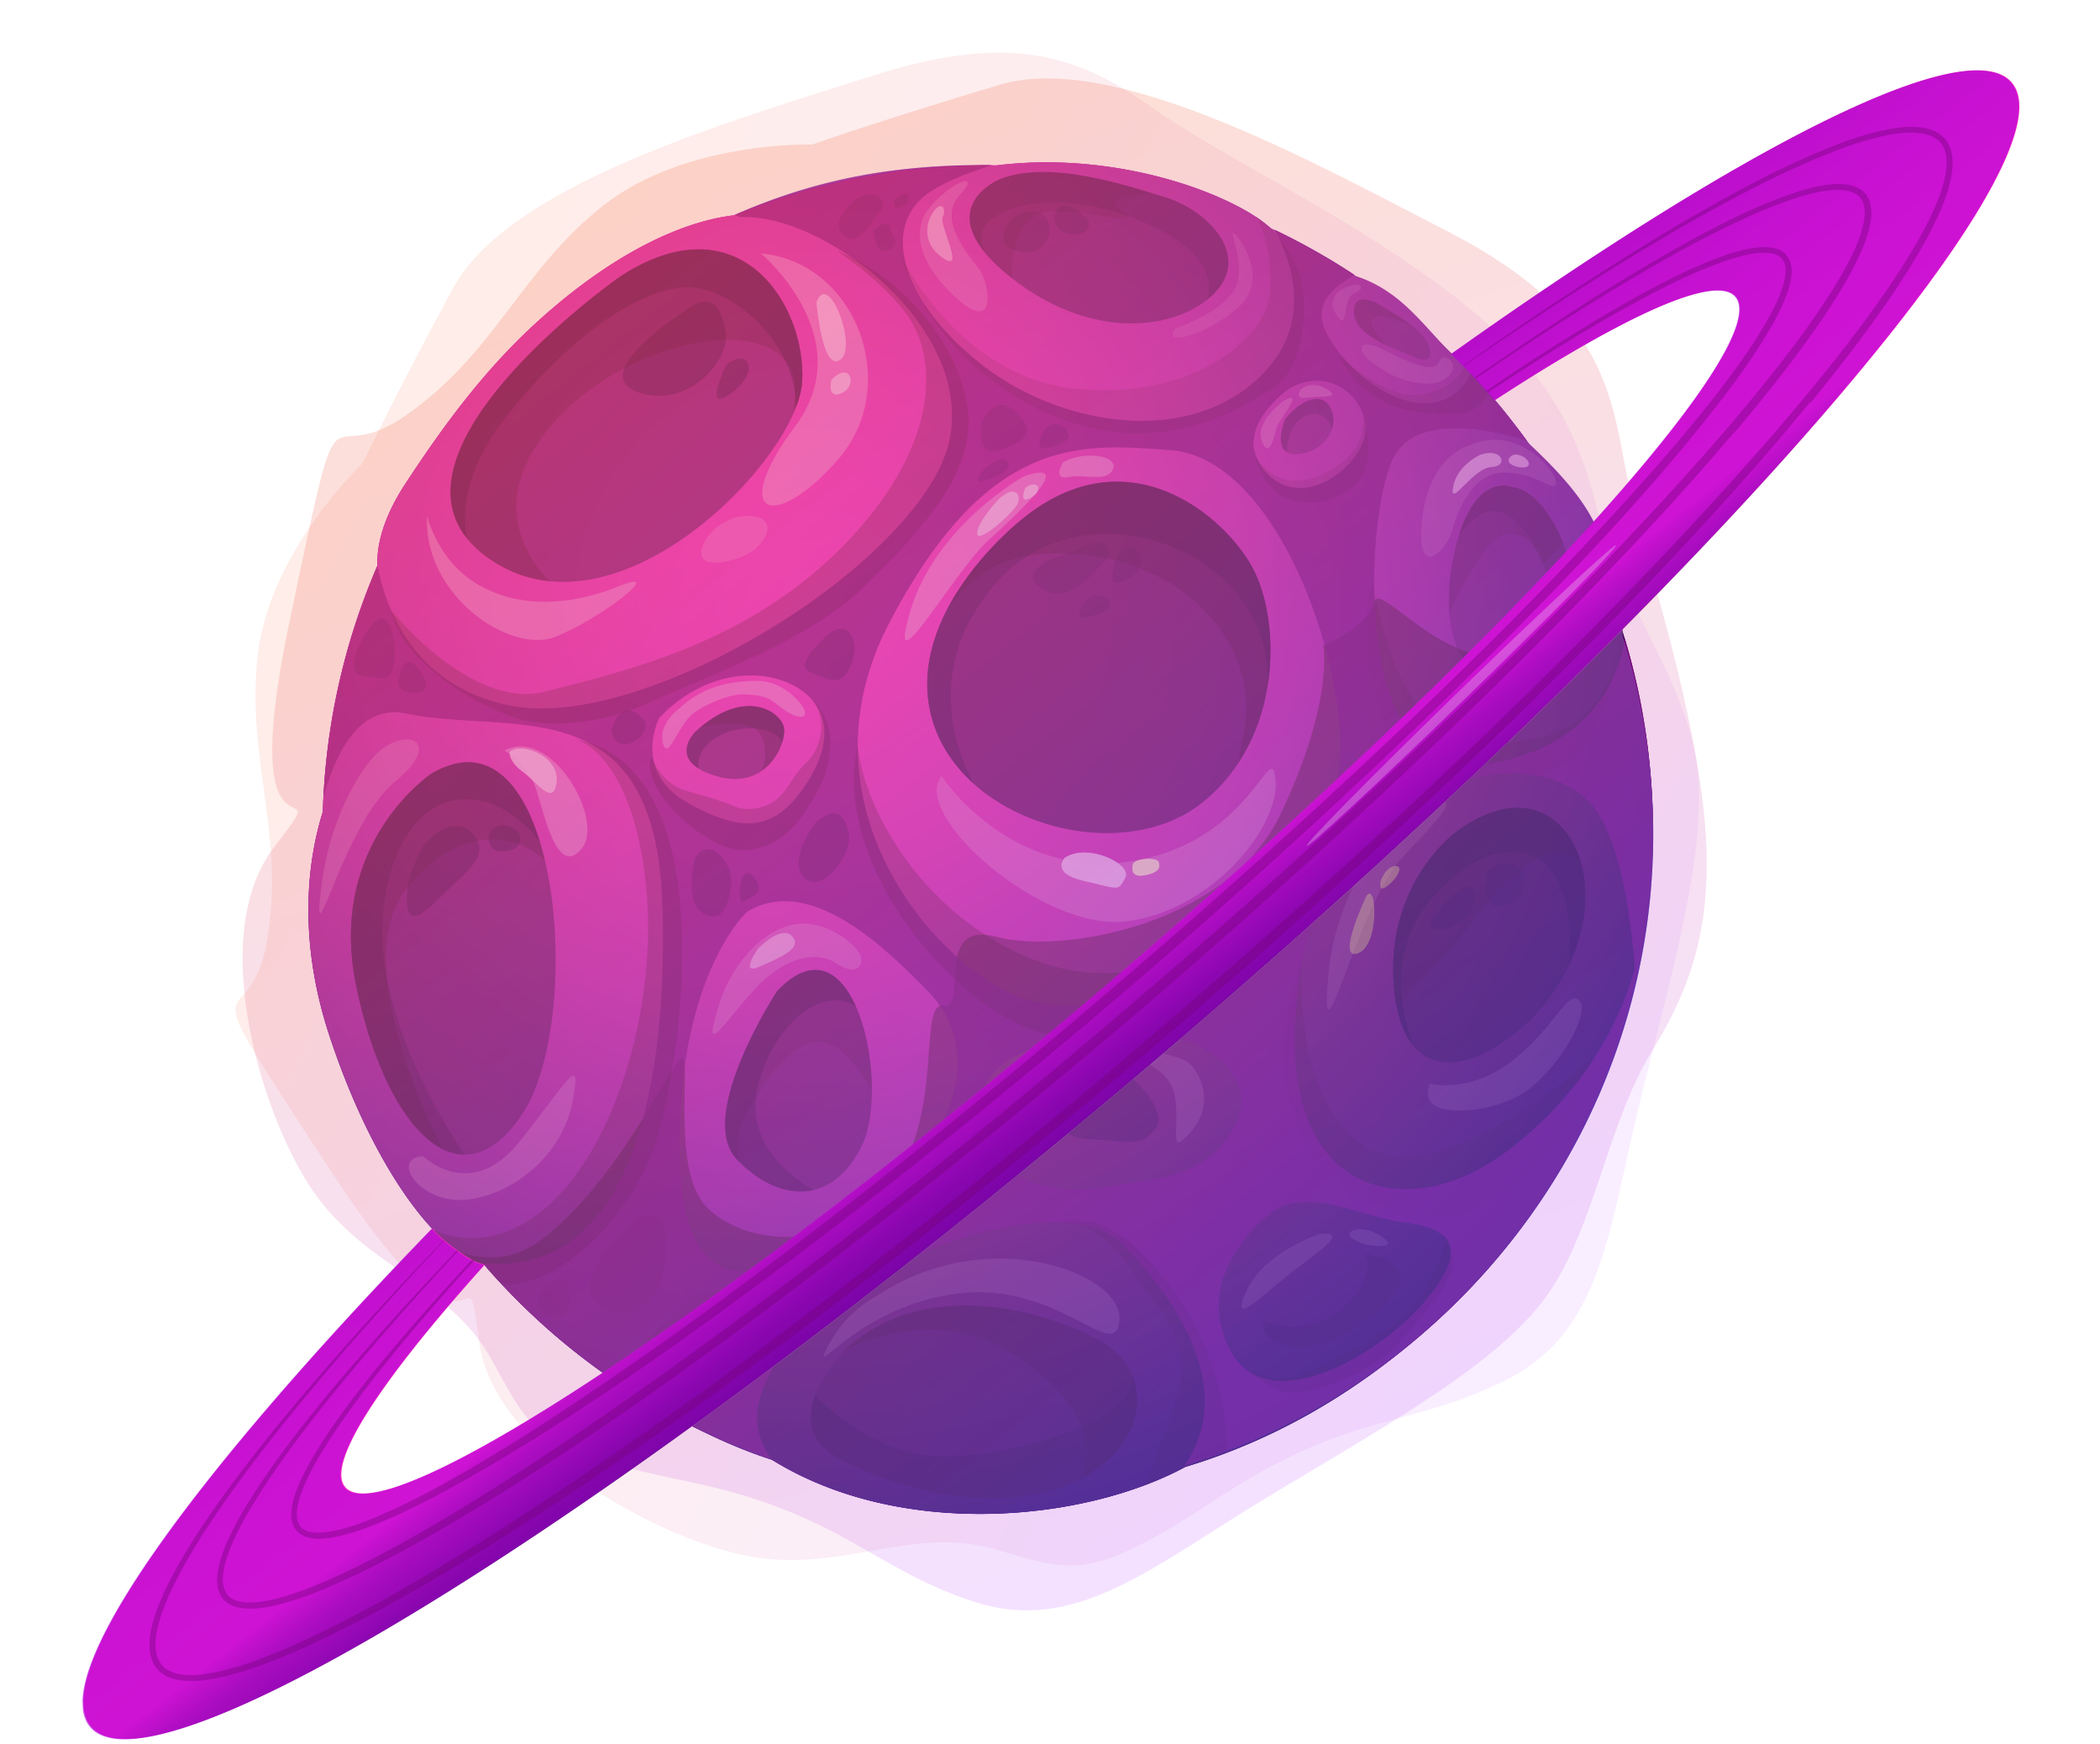
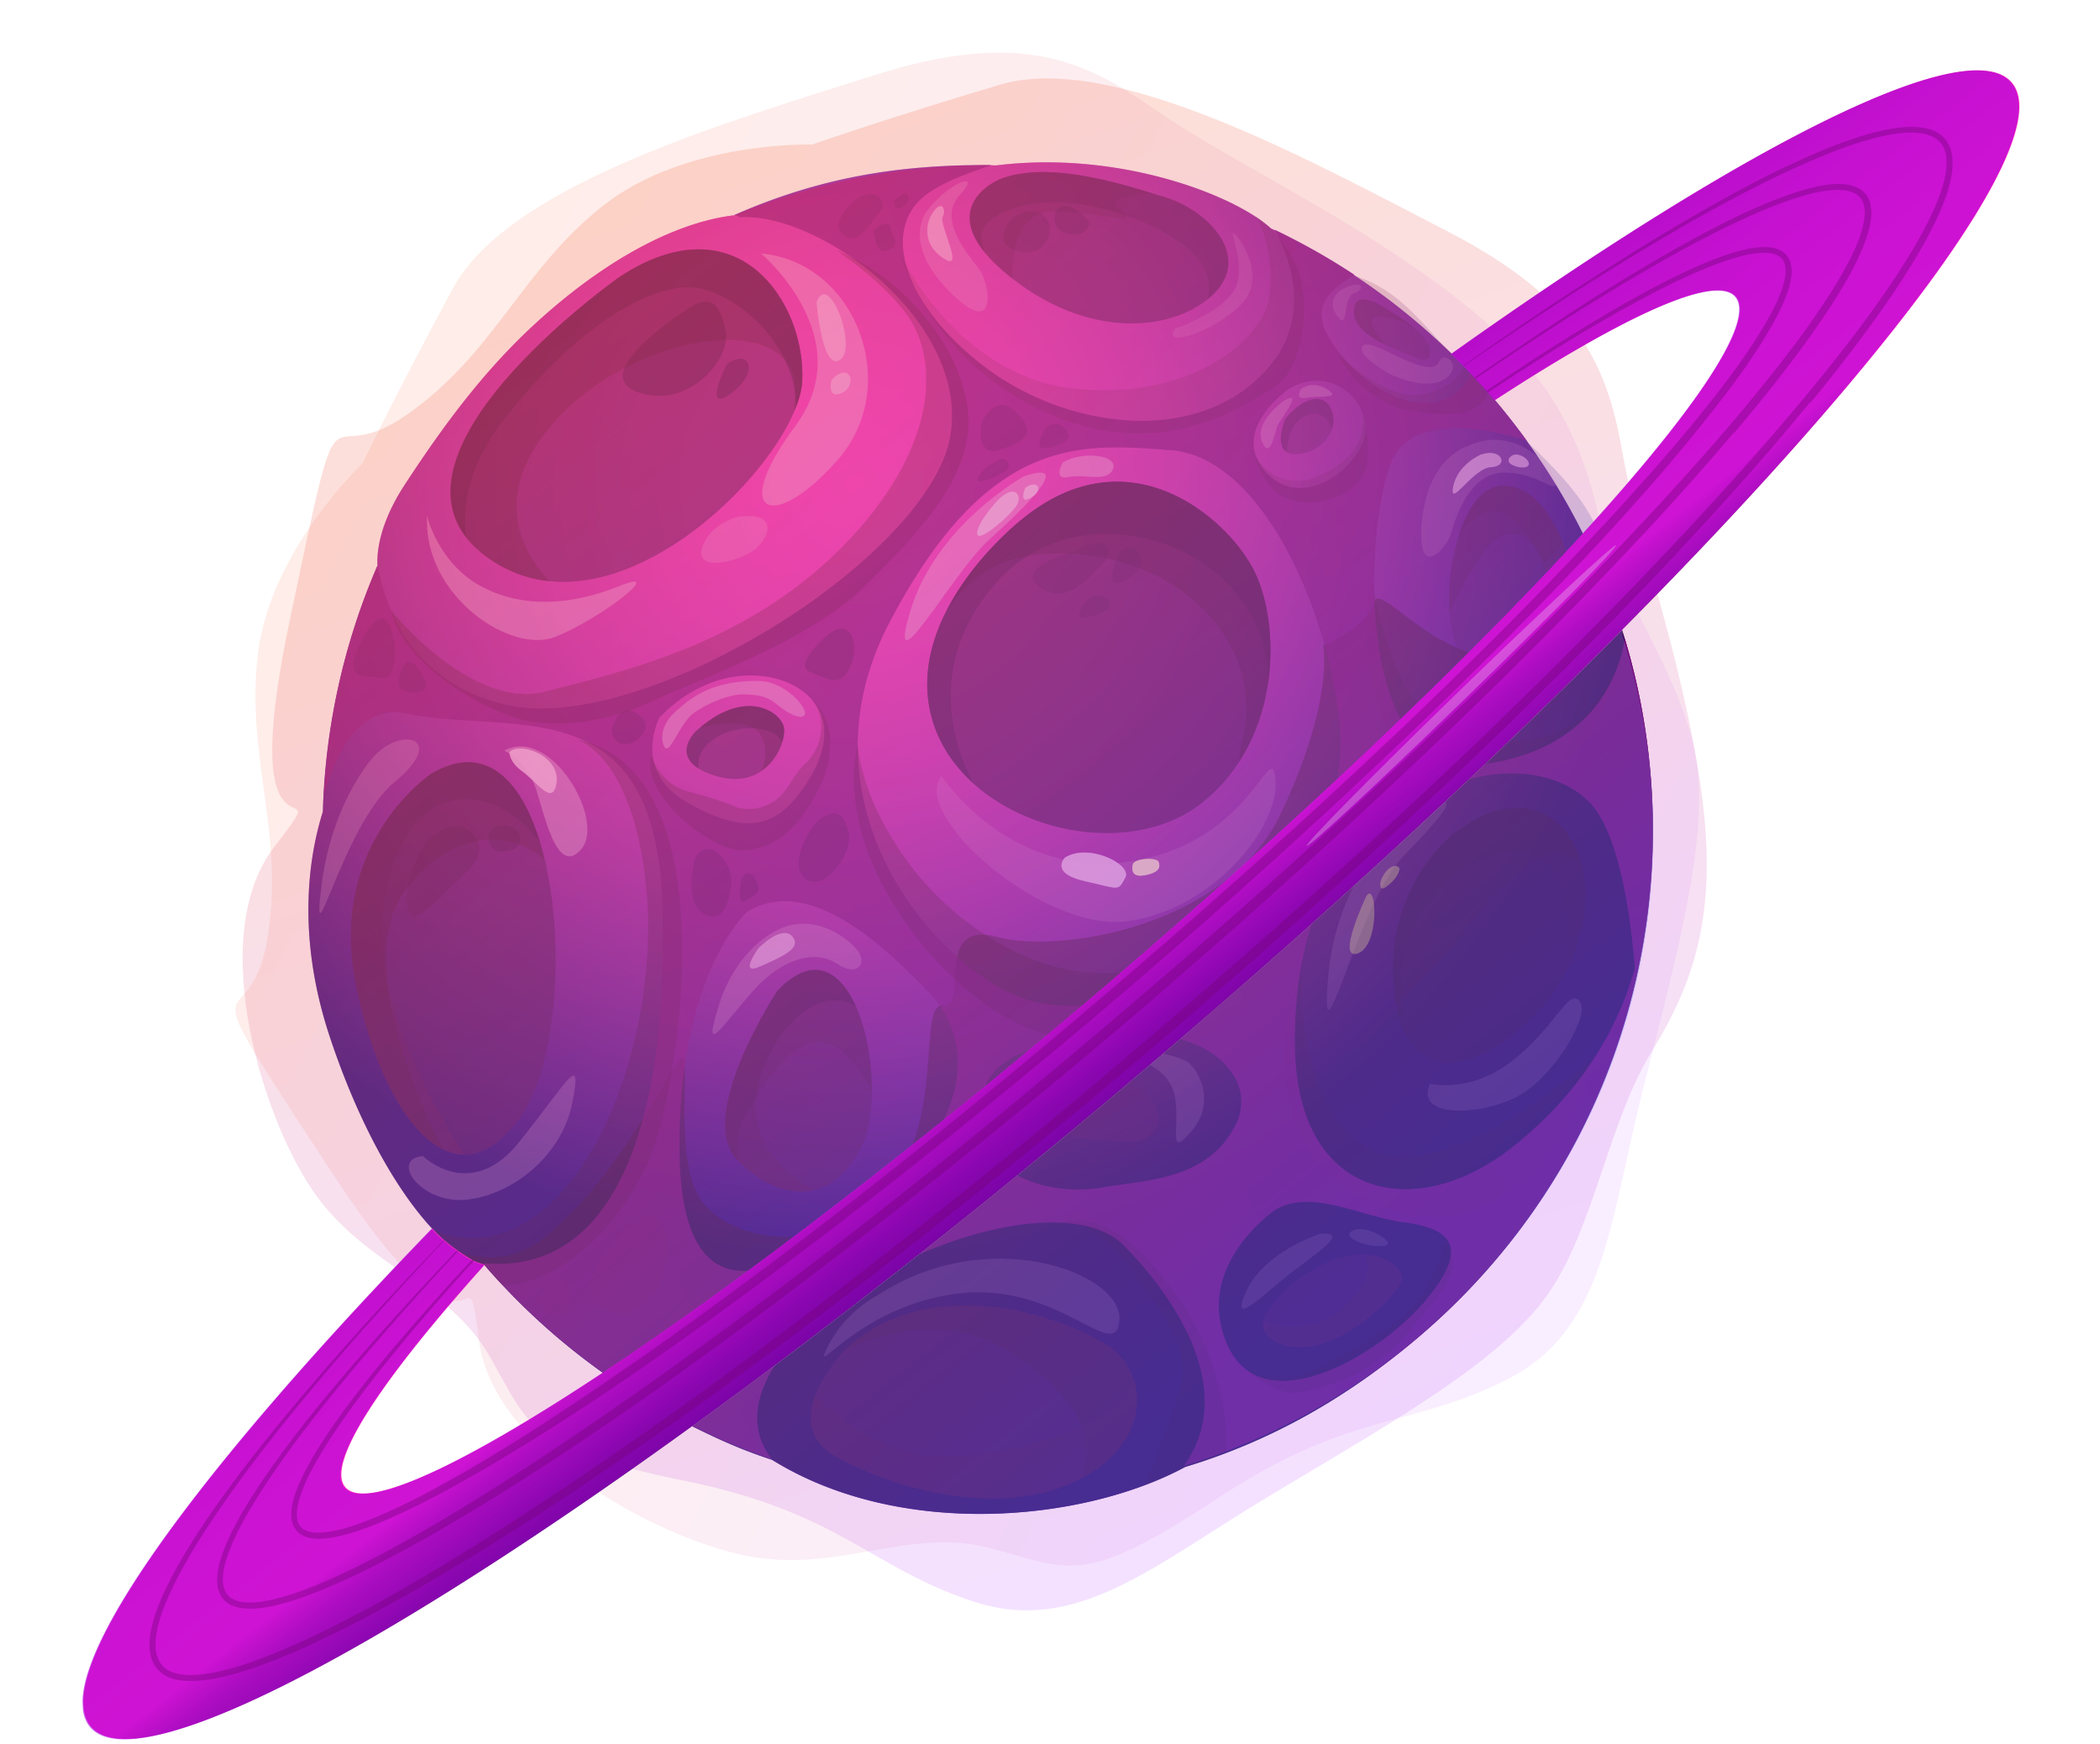
<svg xmlns="http://www.w3.org/2000/svg" width="731" height="607" fill="none">
  <g clip-path="url(#a)">
    <path fill="url(#b)" d="M282.704 50.31s-43.84-1.355-72.552 21.117c-28.664 22.47-37.741 51.358-68.526 72.923-30.738 21.563-21.19-21.584-41.023 72.854-19.781 94.484 19.079 46.108-5.161 77.613s-3.396 96.87 14.871 121.645c18.266 24.775 45.989 30.822 60.21 55.757 14.221 24.936 13.479 32.067 67.862 43.203 54.432 11.134 64.292 30.119 100.424 42.005 36.129 11.837 62.665-12.597 104.515-37.629 41.803-25.029 78.71-45.801 95.135-68.844 16.424-23.044 21.132-59.909 36.49-84.924 15.357-25.015 23.536-49.804 16.747-94.375s-21.551-83.713-26.732-113.023c-5.184-29.359-13.232-53.454-61.074-78.101-47.794-24.65-116.503-62.743-155.762-51.065-39.258 11.677-65.424 20.845-65.424 20.845" opacity=".23" />
    <path fill="url(#c)" d="M126.144 161.362s-31.99 30.023-36.347 66.195 9.623 63.002 3.137 100.007c-6.489 36.958-30.272-.27 22.544 80.525s46.11 19.139 51.233 58.537 66.11 70.941 96.555 75.497c30.447 4.604 54.316-10.717 81.972-3.171 27.658 7.595 32.192 13.151 78.583-17.423s66.795-24.196 100.704-41.339c33.91-17.143 35.425-53.217 47.269-100.487 11.892-47.273 23.25-88.052 18.577-115.941s-27.426-57.305-34.257-85.855c-6.879-28.547-18.555-51.877-54.873-78.566-36.317-26.69-74.417-43.974-98.846-61-24.432-17.074-47.17-28.445-98.442-12.047-51.227 16.349-126.744 38.004-146.262 74.042-19.517 36.038-31.501 60.975-31.501 60.975z" opacity=".13" />
    <path fill="#630763" d="M355.328 181.084s-40.859 32.074-31.06 68.576c9.799 36.503 65.345 52.405 93.958 29.89 28.565-22.513 27.553-63.618 17.885-81.696-9.623-18.128-43.668-47.54-80.734-16.772z" opacity=".34" />
    <path fill="url(#d)" d="M505.315 123.111c-18.802-18.33-40.113-32.91-62.912-43.603-12.514-11.513-52.802-27.238-95.575-21.941-30.857-.385-61.883 5.318-91.134 17.347-18.804 2.177-43.346 13.818-69.562 37.898-18.473 17.021-32.525 36.468-45.274 55.945-8.762 13.48-9.704 23.275-9.456 28.087-11.816 27.245-18.18 56.331-19.028 85.711-4.561 14.47-9.498 42.228 2.341 78.046 13.442 40.705 32.809 69.042 48.189 77.174 2.015 1.633 5.528 2.369 5.781 2.597 12.471 14.41 26.289 26.869 41.167 37.44l31.075 18.613c9.706 4.806 17.611 8.355 27.821 11.688 44.622 27.708 108.395 21.616 143.841 2.464 29.841-9.02 56.615-24.154 81.803-45.72 72.697-62.233 97.292-159.764 70.227-245.604l-13.604-33.556c-8.13-16.323-18.394-31.909-30.68-46.474a10 10 0 0 1-.67-.834 244 244 0 0 0-14.4-15.324z" />
-     <path fill="url(#e)" d="M505.315 123.111c-10.011-9.761-17.537-21.869-33.439-27.031-9.493-6.265-19.336-11.836-29.473-16.572-12.515-11.513-52.802-27.238-95.575-21.941-30.858-.385-61.883 5.318-91.134 17.347-18.805 2.177-43.347 13.818-69.562 37.898-18.473 17.021-32.526 36.468-45.274 55.944-8.763 13.481-9.705 23.276-9.456 28.088-11.816 27.245-18.181 56.331-19.028 85.711-4.562 14.47-9.499 42.228 2.34 78.046 13.443 40.705 32.81 69.042 48.19 77.174 2.015 1.633 5.527 2.369 5.78 2.597 12.471 14.41 26.289 26.869 41.168 37.44l31.074 18.613c9.707 4.806 17.612 8.355 27.822 11.688 44.622 27.708 108.395 21.616 143.841 2.464 29.841-9.02 56.615-24.154 81.802-45.72 72.698-62.233 97.491-157.796 70.425-243.636 0 0 .299-11.982-8.138-35.189-4.156-11.317-14.113-21.901-24.511-31.69-3.691-5.117-7.617-10.125-11.733-15.076-.256-.276-.463-.555-.671-.834a244 244 0 0 0-14.4-15.324z" />
    <path fill="#490327" d="M217.233 428.215s-20.755 19.552-7.244 27.009c13.512 7.456 20.403-6.747 21.857-16.907 1.406-10.157-2.455-22.31-14.613-10.102M190.776 446.71s-6.595 6.855-1.406 10.157c5.19 3.303 9.238.392 9.039-5.34-.202-5.78-4.519-8.066-7.63-4.769zM238.652 453.309s-25.662 20.77-14.836 25.76c10.829 5.038 24.338 12.447 27.868-4.237 3.527-16.732.324-32.972-13.08-21.52z" opacity=".14" />
    <path fill="#490327" d="M550.074 213.297c-32.907 41.216-69.243-12.927-71.529-3.931-2.334 8.999-17.931 15.353-17.931 15.353s3.955 18.662-14.611 58.173-76.892 49.23-99.113 43.188-9.509 25.195-18.599 23.928c-9.09-1.268 1.111 41.149-20.066 64.679-21.223 23.58-52.195 17.218-63.082 4.511-10.887-12.706-4.935-47.899-7.402-50.812-2.464-2.864-19.889 40.062-48.641 62.681-10.064 7.902-20.442 7.859-29.689 4.476 1.199.807 2.397 1.565 3.539 2.182 2.014 1.633 5.527 2.368 5.78 2.596 12.471 14.411 26.289 26.87 41.167 37.44l31.075 18.613c9.707 4.806 17.611 8.355 27.821 11.688 44.622 27.708 108.395 21.617 143.841 2.464 29.841-9.019 56.615-24.153 81.803-45.719 72.697-62.234 97.292-159.765 70.227-245.605l-6.302-15.501c-2.974 3.145-5.799 6.379-8.29 9.548z" opacity=".14" />
    <path fill="#630763" d="M293.953 470.044s-24.388 24.902-2.869 36.964c21.516 12.013 57.993 21.227 84.102 8.154 26.159-13.027 24.882-37.762 10.017-47.128-14.817-9.367-61.104-26.326-91.252 1.962zM366.359 378.826s-3.862 16.798 12.736 17.678c16.647.878 18.19 2.728 23.433-4.153s-18.636-35.66-36.215-13.474z" opacity=".34" />
    <path fill="url(#f)" d="M519.716 138.435c.208.279.463.555.671.834a265 265 0 0 1 11.002 14.004l.106.187s-35.597-12.734-45.975 4.979-15.871 113.196 29.643 107.71c32.467-3.944 47.095-23.469 50.434-43.859 25.579 85.097.661 181.052-71.159 242.517-24.817 21.257-52.896 36.362-82.301 45.407 18.596-25.857-2.462-57.967-20.947-76.699-21.952-22.316-98.756 5.244-121.707 42.087-8.778 14.108-6.687 24.712-.792 32.321a232.5 232.5 0 0 1-27.718-11.549l-31.074-18.612c-14.879-10.571-28.699-23.078-41.168-37.441-.205-.23-.362-.464-.564-.646 49.848 4.615 64.623-57.86 62.41-125.008-2.517-75.865-52.496-58.713-89.18-66.324-14.977-3.135-23.662 10.92-28.685 28.598 1.434-27.384 7.705-54.535 18.696-80 2.915 15.338 12.886 42.085 46.382 48.702 47.682 9.408 145.96-51.83 153.047-94.03 6.567-39.181-44.734-77.545-73.129-76.031-1.228-.42-1.924-.817-2.066-.762 30.012-13.178 57.533-17.59 89.492-17.359-8.483 2.996-14.375 4.795-21.38 9.307-16.996 11.058-11.076 36.905 17.114 59.478 28.145 22.624 75.049 30.045 99.977 2.51 14.517-16.045 10.248-35.174 2.886-48.786 9.501 4.576 18.744 9.744 27.688 15.651-5.275 3.457-15.55 9.15-9.606 20.52 8.25 15.835 32.585 32.914 46.455 19.266 1.79-1.781 2.995-3.677 3.759-5.694a270 270 0 0 1 7.781 8.621zm-280.44 140.946c19.587 11.099 29.947 8.924 39.339-3.576 9.344-12.496 12.215-26.058 1.489-34.721-10.724-8.614-32.884-9.737-50.561 8.691 0 0-9.857 18.458 9.733 29.606m68.905 135.356c32.629-28.85 29.036-55.443 14.68-69.901-14.309-14.509-40.614-40.75-62.758-27.544 0 0-24.355 21.813-23.549 84.159.857 62.393 38.997 42.137 71.576 13.241zm75.308-1.379c16.696-2.84 36.773-2.815 46.514-21.654 9.695-18.787-15.401-40.314-56.005-28.519 0 0-32.384-.982-32.728 23.209-.343 24.192 25.524 29.804 42.219 26.964m105.006 12.045c-15.014-1.975-32.173-11.849-44.618-4.258 0 0-28.815 19.533-16.588 46.984 12.225 27.403 52.665 4.036 69.071-15.629 16.452-19.715 7.199-25.076-7.817-27.099zm-3.817-139.344c-8.166 7.273-16.532 16.293-24.178 25.229-5.397 12.293-9.783 28.297-9.748 51.408.021 54.619 41.62 63.038 74.981 37.141 25.008-19.433 37.798-42.771 43.328-62.792-.943-12.641-3.93-39.652-12.462-53.494-11.378-18.471-45.899-20.646-71.921 2.508m-54.041 63.731c-.177.298-.314.45-.314.45s.089-.149.314-.45m-22.854-193.079c-31.154-2.396-63.619-5.882-98.109 59.831-34.538 65.716 19.772 124.962 50.543 132.107 29.843 6.903 76.347-11.18 100.433-57.828 4.129-12.565 6.736-25.631 5.737-37.497-3.472-41.076-27.45-94.216-58.556-96.615zm41.115-21.519s-21.636 14.627-8.039 29.365c13.598 14.738 36.103-4.566 34.459-16.785-1.693-12.217-14.811-19.549-26.369-12.535z" opacity=".33" />
    <path fill="#630763" d="M215.499 96.483S123.855 160.95 169.67 194c44.263 31.973 108.111-34.34 109.572-61.194 1.461-26.855-22.069-63.855-63.743-36.323" opacity=".34" />
    <path fill="#630763" d="M237.839 108.55s-33.491 21.512-15.933 27.891c17.507 6.334 32.28-11.317 30.739-20.598-1.592-9.327-4.97-14.942-14.804-7.245zM252.88 126.929s-8.612 17.333 1.532 10.054 6.638-16.314-1.532-10.054" opacity=".34" />
    <path fill="#630763" d="M279.244 132.854c1.461-26.855-22.07-63.855-63.743-36.323 0 0-80.189 56.396-53.032 90.748-1.398-7.455-1.494-22.408 12.658-40.847 20.441-26.58 45.091-45.464 63.571-46.467 14.246-.735 38.218 17.713 38.44 41.634 1.234-3.2 1.949-6.18 2.106-8.745" opacity=".34" />
    <path fill="#F773EB" d="M387.932 340.511c-66.549 56.995-129.688 105.273-178.076 137.349a229.3 229.3 0 0 0 31.074 18.613c51.311-37.149 108.393-82.171 167.134-132.442 58.693-50.268 111.975-99.726 156.606-144.733a224.7 224.7 0 0 0-13.604-33.555c-39.145 42.841-96.584 97.773-163.134 154.768" opacity=".71" />
    <path fill="#630763" d="M355.328 181.084s-40.859 32.074-31.06 68.576c9.799 36.503 65.345 52.405 93.958 29.89 28.565-22.513 27.553-63.618 17.885-81.696-9.623-18.128-43.668-47.54-80.734-16.772z" opacity=".34" />
    <path fill="#630763" d="M441.145 239.283c2.737-16.161.04-31.944-5.037-41.477-9.622-18.128-43.667-47.54-80.734-16.772 0 0-40.859 32.073-31.06 68.576 2.395 8.995 7.569 16.69 14.456 22.945-5.934-11.178-17.67-41.259 8.482-70.306 31.263-34.762 96.652-10.491 93.942 37.031z" opacity=".34" />
    <path fill="#FFABEB" d="M264.925 88.237s34.86 29.322 11.842 60.185-7.776 37.265 14.837 11.634c22.613-25.63 6.483-68.85-26.679-71.819" opacity=".24" />
    <path fill="#FFAEF0" d="M284.232 105.141s1.876 24.174 8.182 20.133-3.94-31.45-8.182-20.133M289.4 132.329s-1.666 6.986 3.749 4.39c5.467-2.55 2.742-11.384-3.749-4.39" opacity=".64" />
    <path fill="#40034F" d="M505.89 290.319s-24.564 18.687-20.522 54.908c4.044 36.269 31.378 26.365 48.598 8.443s21.698-42.423 14.768-57.939c-6.93-15.517-23.215-20.611-42.798-5.463z" opacity=".31" />
    <path fill="#40034F" d="M505.889 290.319s-24.564 18.687-20.522 54.908c.987 8.827 3.326 14.882 6.618 18.814-4.477-11.928-8.603-32.029 4.745-49.22 20.461-26.195 50.93-27.72 49.677 16.253-.06 1.643-.124 3.191-.187 4.786 6.648-14.239 7.317-29.328 2.513-40.129-6.93-15.517-23.215-20.611-42.798-5.463z" opacity=".31" />
    <path fill="#FFABEB" d="M356.376 165.831s-30.497 16.871-39.431 46.668 14.621-13.107 27.115-24.415c12.447-11.306 30.38-28.493 12.316-22.253M370.02 160.929s-3.775 6.323 1.905 5.113c5.728-1.213 13.425 2.057 15.492-2.778 2.019-4.833-10.467-6.456-17.397-2.335" opacity=".24" />
    <path fill="#630763" d="M150.06 269.367s-36.064 24.01-26.192 73.15 36.002 78.527 58.063 45.012 12.8-144.642-31.871-118.162" opacity=".34" />
    <path fill="#630763" d="M147.484 294.253s-7.03 11.509-5.773 20.901c1.257 9.393 9.393-1.257 17.877-8.932s8.763-11.599 4.963-16.035c-3.851-4.481-11.031-3.339-17.019 4.064zM170.087 290.866s-.447 5.379 4.24 5.475c4.64.146 6.767-1.652 6.745-4.884-.02-3.183-8-7.259-10.988-.639z" opacity=".34" />
    <path fill="#630763" d="M150.06 269.367s-36.064 24.01-26.192 73.15c6.949 34.575 21.933 59.326 37.86 59.372-9.351-13.799-34.192-54.688-27.554-90.64 7.314-39.654 36.393-41.01 53.789-18.121-6.572-21.663-19.082-34.962-37.951-23.758z" opacity=".34" />
    <path fill="#FFABEB" d="M130.335 263.1s-14.659 15.184-18.456 45.392c-3.749 30.205 7.339-21.417 25.534-36.349 18.149-14.882 2.943-19.645-7.078-9.043" opacity=".13" />
    <path fill="#FFABEB" d="M175.555 261.247s7.512 3.424 10.732 12.522c3.173 9.101 7.479 31.749 16.038 21.802 8.607-9.95-10.52-42.979-26.722-34.326z" opacity=".24" />
    <path fill="#630763" d="M270.553 344.931s-28.683 43.604-13.905 58.764c14.732 15.211 33.385 15.695 43.414-5.04s-2.499-82.042-29.509-53.724" opacity=".34" />
    <path fill="#630763" d="M270.553 344.931s-28.683 43.604-13.905 58.764c8.31 8.594 17.921 12.489 26.505 10.501-9.05-5.178-25.74-18.116-18.367-39.823 7.42-21.711 23.608-30.652 33.065-24.144-5.51-12.309-14.896-18.387-27.347-5.295z" opacity=".34" />
    <path fill="#490327" d="M136.22 212.567s27.854 34.75 53.477 28.167c25.573-6.628 69.25-15.927 103.151-50.054s34.667-66.012 22.158-82.109c-12.462-16.1-33.661-26.634-17.802-18.575 15.862 8.108 35.018 26.757 39.379 50.464s-16.88 45.07-35.841 63.853-57.836 32.275-72.816 39.369c-14.983 7.046-31.678 9.887-44.85 7.141-13.171-2.746-43.475-19.517-46.81-38.307z" opacity=".14" />
    <path fill="#490327" d="M276.691 138.534a36 36 0 0 0-.24 4.693c1.638-3.8 2.611-7.372 2.746-10.371 1.461-26.855-22.069-63.854-63.743-36.323 0 0-91.644 64.467-45.829 97.517 6.867 4.954 14.19 7.519 21.662 8.291-9.391-9.889-19.391-27.853-2.006-50.994 27.092-36.092 91.251-45.918 87.365-12.762zM150.059 269.367s-36.064 24.009-26.191 73.15c5.842 29.035 17.36 51.166 30.331 57.493-6.492-12.644-31.906-65.566-12.919-90.383 16.007-20.85 36.636-21.336 48.366-10.072-5.938-25.267-18.986-42.446-39.635-30.185zM432.622 256.466c-.705 3.173-1.136 6.042-1.336 8.706 14.798-22.766 12.675-52.669 4.824-67.318-9.622-18.128-43.667-47.54-80.734-16.772 0 0-16.186 12.705-25.751 31.197 6.628-9.944 16.502-17.788 31.147-19.22 45.04-4.4 79.879 28.252 71.898 63.405z" opacity=".14" />
    <path fill="#630763" d="M347.713 62.539s-25.607 10.635 4.421 34.223c30.026 23.54 60.487 17.19 71.636 4.118 11.1-13.07-4.192-27.914-17.874-32.13-13.682-4.215-40.794-13.382-58.185-6.26z" opacity=".34" />
    <path fill="#520554" d="M394.32 479.192c-.429 2.917-1.402 5.573-2.931 7.727-6.669 9.174-40.76 20.922-65.373 19.974-20.02-.8-36.708-15.572-42.253-21.076-2.71 7.33-2.571 15.622 7.368 21.188 21.516 12.013 57.993 21.228 84.102 8.155 18.726-9.315 23.341-24.607 19.087-35.968" opacity=".59" />
    <path fill="#490327" d="M294.368 469.685c14.1-6.373 36.011-11.944 56.643.694 25.312 15.436 30.979 32.659 25.21 44.296 25.042-13.163 23.65-37.313 8.983-46.592-14.766-9.322-60.663-26.205-90.884 1.604zM200.249 257.222s19.923 4.52 24.661 51.417c4.738 46.896-15.257 108.291-49.287 120.277-9.006 3.167-17.303 2.293-24.649-.706 4.132 4.323 8.162 7.589 11.934 9.613 2.015 1.633 5.527 2.369 5.78 2.597a167 167 0 0 0 6.245 6.915c19.742.091 42.828-21.994 52.093-46.308 9.394-24.611 27.042-133.315-26.774-143.757z" opacity=".14" />
    <path fill="#FFAEF0" d="M177.368 261.781s-.262 3.343 4.548 6.762c4.809 3.419 10.785 12.615 11.815 3.588s-12.696-14.11-16.363-10.35" opacity=".64" />
    <path fill="#630763" d="M242.376 254.371s-11.049 10.318 6.844 15.715 24.737-11.603 23.642-16.903c-1.152-5.489-13.656-14.011-30.435 1.234z" opacity=".34" />
    <path fill="#630763" d="M242.377 254.371s-8.012 7.459.673 13.042c-.284-2.688.352-7.208 6.625-10.958 7.677-4.594 20.407-3.852 22.547 2.069.66-2.157.898-4.099.638-5.389-1.152-5.489-13.656-14.011-30.435 1.234z" opacity=".34" />
    <path fill="#490327" d="M265.146 268.25c6.058-4.173 8.364-11.867 7.665-15.112-1.096-5.348-12.956-13.517-29.051.004 5.872-1.22 14.932-2.411 18.941.47 4.308 3.058 4.456 9.661 2.445 14.638" opacity=".14" />
    <path fill="#490327" d="M226.764 263.235s2.855 9.503 12.253 12.058 13.968 4.152 16.735 5.408 8.38 1.546 13.429-1.61c5.047-3.204 5.85-8.215 11.458-13.619 5.657-5.407 7.582-15.784 1.548-22.372 0 0 6.902 5.627 6.847 14.845-.103 9.222-2.739 15.196-7.244 22.329-4.509 7.084-10.958 14.896-22.788 15.7s-36.64-20.786-32.238-32.739" opacity=".14" />
    <path fill="#630763" d="M284.03 286.286c-1.014.921-10.177 14.132-3.771 19.495 6.358 5.365 16.905-9.076 15.149-15.981-1.759-6.954-4.817-9.161-11.426-3.512zM241.921 298.834s-4.012 14.827 2.767 19.013c6.78 4.186 9.501-3.868 9.86-10.931.359-7.064-8.325-16.362-12.627-8.082M258.071 306.01s-1.876 9.458 1.163 7.564c2.991-1.892 5.945-2.623 4.517-5.976-1.476-3.349-3.611-5.458-5.632-1.591zM286.16 222.87s-9.921 8.812-4.112 11.021c5.758 2.164 10.647 6.205 14.2-2.567 3.555-8.724-1.459-17.97-10.088-8.454M212.823 254.016s.172 5.202 4.987 5.002 8.712-6.047 6.063-8.757c-2.697-2.708-7.537-6.704-11.05 3.755" opacity=".26" />
    <path fill="#FFABEB" d="M236.101 246.879s-6.981 4.992-5.329 11.759c1.652 6.766 5.359-6.501 10.565-10.341 5.207-3.839 13.493-6.921 18.045-6.625 4.549.248 7.606.572 10.987 3.437 3.382 2.866 8.452 5.74 9.746 3.695 1.246-2.043-6.642-11.816-16.389-11.795-9.748.02-18.97 1.799-27.625 9.87M148.656 179.596s3.614 15.785 17.986 24.017c14.369 8.185 31.891 7.328 49.001.365 17.111-6.963-7.157 11.854-22.632 17.767-15.478 5.866-45.624-14.387-44.352-42.101z" opacity=".24" />
-     <path fill="#FFABEB" d="M327.789 270.178s23.485 36.134 65.905 29.601 48.912-44.359 50.325-28.219c1.412 16.139-21.799 45.13-51.516 49.077s-75.966-37.525-64.714-50.459" opacity=".15" />
    <path fill="#490327" d="M298.551 259.094s.559 18.307 17.978 41.629c17.419 23.323 48.974 42.828 78.206 36.976 29.23-5.9 64.034-48.711 69.14-63.836 5.056-15.17-9.711 32.492-20.252 47.994s-41.197 34.89-70.052 38.696c-28.903 3.808-85.805-54.243-74.972-101.461z" opacity=".14" />
    <path fill="#FFABEB" d="M147.227 402.396s16.524 16.276 33.481-4.865 22.085-32.117 18.541-13.84c-3.547 18.229-20.263 31.879-36.474 33.825s-27.373-14.22-15.548-15.12" opacity=".13" />
    <path fill="#FFAEF0" d="M370.66 298.556s-5.368 5.392 6.983 8.132c12.353 2.788 11.382 3.61 14.031-1.159 2.604-4.718-12.936-12.215-20.969-7.023z" opacity=".64" />
    <path fill="#FFEA75" d="M394.459 300.56s-1.86 5.114 3.879 4.094 5.482-3.178 4.972-4.648c-.513-1.517-7.459-1.448-8.851.554" />
    <path fill="#FFAEF0" d="M347.344 174.114s-7.315 7.857-7.17 11.613c.1 3.807 12.744-7.413 14.036-10.423 1.29-3.058-.94-6.996-6.866-1.19M356.919 169.808s-2.58 6.117 2.054 3.32c4.633-2.797 1.987-6.375-2.054-3.32" opacity=".64" />
    <path fill="#630763" d="M355.328 181.084s-40.859 32.074-31.06 68.576c9.799 36.503 65.345 52.405 93.958 29.89 28.565-22.513 27.553-63.618 17.885-81.696-9.623-18.128-43.668-47.54-80.734-16.772zM526.047 169.471s-12.981-5.602-19.536 21.66c-6.555 27.263 2.445 47.353 16.123 46.84 13.583-.509 23.487-18.053 25.014-29.615 1.526-11.563-8.302-37.4-21.604-38.933z" opacity=".34" />
    <path fill="#630763" d="M523.58 178.67c11.401 4.912 19.652 31.989 19.862 42.593 2.236-4.362 3.687-8.972 4.21-12.859 1.526-11.563-8.302-37.4-21.604-38.933 0 0-11.449-4.91-18.232 17.009 3.96-5.56 9.495-10.527 15.761-7.859z" opacity=".34" />
    <path fill="#490327" d="M217.233 428.215s-20.755 19.552-7.244 27.009c13.512 7.456 20.403-6.747 21.857-16.907 1.406-10.157-2.455-22.31-14.613-10.102M190.776 446.71s-6.595 6.855-1.406 10.157c5.19 3.303 9.238.392 9.039-5.34-.202-5.78-4.519-8.066-7.63-4.769zM238.652 453.309s-25.662 20.77-14.836 25.76c10.829 5.038 24.338 12.447 27.868-4.237 3.527-16.732.324-32.972-13.08-21.52z" opacity=".14" />
    <path fill="#490327" d="M550.074 213.297c-32.907 41.216-69.243-12.927-71.529-3.931-2.334 8.999-17.931 15.353-17.931 15.353s3.955 18.662-14.611 58.173-76.892 49.23-99.113 43.188-9.509 25.195-18.599 23.928c-9.09-1.268 1.111 41.149-20.066 64.679-21.223 23.58-52.195 17.218-63.082 4.511-10.887-12.706-4.935-47.899-7.402-50.812-2.464-2.864-19.889 40.062-48.641 62.681-10.064 7.902-20.442 7.859-29.689 4.476 1.199.807 2.397 1.565 3.539 2.182 2.014 1.633 5.527 2.368 5.78 2.596 12.471 14.411 26.289 26.87 41.167 37.44l31.075 18.613c9.707 4.806 17.611 8.355 27.821 11.688 44.622 27.708 108.395 21.617 143.841 2.464 29.841-9.019 56.615-24.153 81.803-45.719 72.697-62.234 97.292-159.765 70.227-245.605l-6.302-15.501c-2.974 3.145-5.799 6.379-8.29 9.548z" opacity=".3" />
    <path fill="#FFABEB" d="M394.487 368.399s12.538 2.634 14.488 13.293c1.952 10.708-2.823 21.956 5.692 12.107 8.514-9.897 2.992-20.565-.946-23.932-3.89-3.37-30.751-7.676-19.285-1.513z" opacity=".15" />
    <path fill="#FFABEB" d="M491.007 283.416s-25.25 18.481-28.616 56.097 9.987-24.351 25.726-41.039c15.742-16.639 23.659-25.009 2.888-15.107z" opacity=".13" />
    <path fill="#FFEA75" d="M475.591 311.956s-10.709 22.507-2.978 19.889c7.779-2.622 6.637-25.675 2.978-19.889M480.664 306.483s-1.04 4.155 1.71 2.276c2.748-1.927 4.369-4.182 4.756-6.036.386-1.853-3.947-2.594-6.466 3.76" opacity=".38" />
    <path fill="#490327" d="M453.215 333.763s-4.154 47.596 21.552 65.039c25.756 17.488 79.786-30.561 79.786-30.561s-7.486 27.938-25.093 43.032c-17.609 15.047-36.112 16.533-58.831 3.665-22.67-12.87-30.676-47.342-17.414-81.175M477.8 202.409s5.716 41.538 24.922 50.872c19.158 9.337 39.512 3.509 47.186-3.015 7.672-6.572 11.985-16.494 11.985-16.494s-3.087 19.653-15.058 29.873c-11.969 10.268-15.442 2.824-41.233 7.099s-34.786-50.315-27.802-68.335" opacity=".14" />
    <path fill="#FFABEB" d="M304.899 451.192s-10.819 5.432-16.89 17.76c-6.024 12.325 10.633-14.639 45.793-18.77s54.878 25.393 55.87 9.081c.946-16.261-46.199-33.947-84.77-8.023z" opacity=".15" />
    <path fill="#630763" d="M293.953 470.044s-24.388 24.902-2.869 36.964c21.516 12.013 57.993 21.227 84.102 8.154 26.159-13.027 24.882-37.762 10.017-47.128-14.817-9.367-61.104-26.326-91.252 1.962zM366.359 378.826s-3.862 16.798 12.736 17.678c16.647.878 18.19 2.728 23.433-4.153s-18.636-35.66-36.215-13.474z" opacity=".34" />
    <path fill="#A00492" d="M519.716 138.435c.208.279.463.555.671.834a265 265 0 0 1 11.002 14.004l.106.187s-35.597-12.734-45.975 4.979-15.871 113.196 29.643 107.71c32.467-3.944 47.095-23.469 50.434-43.859 25.579 85.097.661 181.052-71.159 242.517-24.817 21.257-52.896 36.362-82.301 45.407 18.596-25.857-2.462-57.967-20.947-76.699-21.952-22.316-98.756 5.244-121.707 42.087-8.778 14.108-6.687 24.712-.792 32.321a232.5 232.5 0 0 1-27.718-11.549l-31.074-18.612c-14.879-10.571-28.699-23.078-41.168-37.441-.205-.23-.362-.464-.564-.646 49.848 4.615 64.623-57.86 62.41-125.008-2.517-75.865-52.496-58.713-89.18-66.324-14.977-3.135-23.662 10.92-28.685 28.598 1.434-27.384 7.705-54.535 18.696-80 2.915 15.338 12.886 42.085 46.382 48.702 47.682 9.408 145.96-51.83 153.047-94.03 6.567-39.181-44.734-77.545-73.129-76.031-1.228-.42-1.924-.817-2.066-.762 30.012-13.178 57.533-17.59 89.492-17.359-8.483 2.996-14.375 4.795-21.38 9.307-16.996 11.058-11.076 36.905 17.114 59.478 28.145 22.624 75.049 30.045 99.977 2.51 14.517-16.045 10.248-35.174 2.886-48.786 9.501 4.576 18.744 9.744 27.688 15.651-5.275 3.457-15.55 9.15-9.606 20.52 8.25 15.835 32.585 32.914 46.455 19.266 1.79-1.781 2.995-3.677 3.759-5.694a270 270 0 0 1 7.781 8.621zm-280.44 140.946c19.587 11.099 29.947 8.924 39.339-3.576 9.344-12.496 12.215-26.058 1.489-34.721-10.724-8.614-32.884-9.737-50.561 8.691 0 0-9.857 18.458 9.733 29.606m68.905 135.356c32.629-28.85 29.036-55.443 14.68-69.901-14.309-14.509-40.614-40.75-62.758-27.544 0 0-24.355 21.813-23.549 84.159.857 62.393 38.997 42.137 71.576 13.241zm75.308-1.379c16.696-2.84 36.773-2.815 46.514-21.654 9.695-18.787-15.401-40.314-56.005-28.519 0 0-32.384-.982-32.728 23.209-.343 24.192 25.524 29.804 42.219 26.964m105.006 12.045c-15.014-1.975-32.173-11.849-44.618-4.258 0 0-28.815 19.533-16.588 46.984 12.225 27.403 52.665 4.036 69.071-15.629 16.452-19.715 7.199-25.076-7.817-27.099zm-3.817-139.344c-8.166 7.273-16.532 16.293-24.178 25.229-5.397 12.293-9.783 28.297-9.748 51.408.021 54.619 41.62 63.038 74.981 37.141 25.008-19.433 37.798-42.771 43.328-62.792-.943-12.641-3.93-39.652-12.462-53.494-11.378-18.471-45.899-20.646-71.921 2.508m-54.041 63.731c-.177.298-.314.45-.314.45s.089-.149.314-.45m-22.854-193.079c-31.154-2.396-63.619-5.882-98.109 59.831-34.538 65.716 19.772 124.962 50.543 132.107 29.843 6.903 76.347-11.18 100.433-57.828 4.129-12.565 6.736-25.631 5.737-37.497-3.472-41.076-27.45-94.216-58.556-96.615zm41.115-21.519s-21.636 14.627-8.039 29.365c13.598 14.738 36.103-4.566 34.459-16.785-1.693-12.217-14.811-19.549-26.369-12.535z" opacity=".6" />
    <path fill="#630763" d="M215.499 96.483S123.855 160.95 169.67 194c44.263 31.973 108.111-34.34 109.572-61.194 1.461-26.855-22.069-63.855-63.743-36.323" opacity=".34" />
    <path fill="#630763" d="M237.839 108.55s-33.491 21.512-15.933 27.891c17.507 6.334 32.28-11.317 30.739-20.598-1.592-9.327-4.97-14.942-14.804-7.245zM252.88 126.929s-8.612 17.333 1.532 10.054 6.638-16.314-1.532-10.054" opacity=".34" />
    <path fill="#630763" d="M279.244 132.854c1.461-26.855-22.07-63.855-63.743-36.323 0 0-80.189 56.396-53.032 90.748-1.398-7.455-1.494-22.408 12.658-40.847 20.441-26.58 45.091-45.464 63.571-46.467 14.246-.735 38.218 17.713 38.44 41.634 1.234-3.2 1.949-6.18 2.106-8.745" opacity=".34" />
    <path fill="#F773EB" d="M387.932 340.511c-66.549 56.995-129.688 105.273-178.076 137.349a229.3 229.3 0 0 0 31.074 18.613c51.311-37.149 108.393-82.171 167.134-132.442 58.693-50.268 111.975-99.726 156.606-144.733a224.7 224.7 0 0 0-13.604-33.555c-39.145 42.841-96.584 97.773-163.134 154.768" opacity=".71" />
    <path fill="#630763" d="M355.328 181.084s-40.859 32.074-31.06 68.576c9.799 36.503 65.345 52.405 93.958 29.89 28.565-22.513 27.553-63.618 17.885-81.696-9.623-18.128-43.668-47.54-80.734-16.772z" opacity=".34" />
    <path fill="#630763" d="M441.145 239.283c2.737-16.161.04-31.944-5.037-41.477-9.622-18.128-43.667-47.54-80.734-16.772 0 0-40.859 32.073-31.06 68.576 2.395 8.995 7.569 16.69 14.456 22.945-5.934-11.178-17.67-41.259 8.482-70.306 31.263-34.762 96.652-10.491 93.942 37.031z" opacity=".34" />
    <path fill="#FFABEB" d="M264.925 88.237s34.86 29.322 11.842 60.185-7.776 37.265 14.837 11.634c22.613-25.63 6.483-68.85-26.679-71.819" opacity=".24" />
-     <path fill="#FFAEF0" d="M284.232 105.141s1.876 24.174 8.182 20.133-3.94-31.45-8.182-20.133M289.4 132.329s-1.666 6.986 3.749 4.39c5.467-2.55 2.742-11.384-3.749-4.39" opacity=".64" />
    <path fill="#40034F" d="M505.89 290.319s-24.564 18.687-20.522 54.908c4.044 36.269 31.378 26.365 48.598 8.443s21.698-42.423 14.768-57.939c-6.93-15.517-23.215-20.611-42.798-5.463z" opacity=".31" />
    <path fill="#40034F" d="M505.889 290.319s-24.564 18.687-20.522 54.908c.987 8.827 3.326 14.882 6.618 18.814-4.477-11.928-8.603-32.029 4.745-49.22 20.461-26.195 50.93-27.72 49.677 16.253-.06 1.643-.124 3.191-.187 4.786 6.648-14.239 7.317-29.328 2.513-40.129-6.93-15.517-23.215-20.611-42.798-5.463z" opacity=".31" />
    <path fill="#FFABEB" d="M356.376 165.831s-30.497 16.871-39.431 46.668 14.621-13.107 27.115-24.415c12.447-11.306 30.38-28.493 12.316-22.253M370.02 160.929s-3.775 6.323 1.905 5.113c5.728-1.213 13.425 2.057 15.492-2.778 2.019-4.833-10.467-6.456-17.397-2.335" opacity=".24" />
    <path fill="#630763" d="M150.06 269.367s-36.064 24.01-26.192 73.15 36.002 78.527 58.063 45.012 12.8-144.642-31.871-118.162" opacity=".34" />
    <path fill="#630763" d="M147.484 294.253s-7.03 11.509-5.773 20.901c1.257 9.393 9.393-1.257 17.877-8.932s8.763-11.599 4.963-16.035c-3.851-4.481-11.031-3.339-17.019 4.064zM170.087 290.866s-.447 5.379 4.24 5.475c4.64.146 6.767-1.652 6.745-4.884-.02-3.183-8-7.259-10.988-.639z" opacity=".34" />
    <path fill="#630763" d="M150.06 269.367s-36.064 24.01-26.192 73.15c6.949 34.575 21.933 59.326 37.86 59.372-9.351-13.799-34.192-54.688-27.554-90.64 7.314-39.654 36.393-41.01 53.789-18.121-6.572-21.663-19.082-34.962-37.951-23.758z" opacity=".34" />
    <path fill="#FFABEB" d="M130.335 263.1s-14.659 15.184-18.456 45.392c-3.749 30.205 7.339-21.417 25.534-36.349 18.149-14.882 2.943-19.645-7.078-9.043" opacity=".13" />
    <path fill="#FFABEB" d="M175.555 261.247s7.512 3.424 10.732 12.522c3.173 9.101 7.479 31.749 16.038 21.802 8.607-9.95-10.52-42.979-26.722-34.326z" opacity=".24" />
    <path fill="#630763" d="M270.553 344.931s-28.683 43.604-13.905 58.764c14.732 15.211 33.385 15.695 43.414-5.04s-2.499-82.042-29.509-53.724" opacity=".34" />
    <path fill="#630763" d="M270.553 344.931s-28.683 43.604-13.905 58.764c8.31 8.594 17.921 12.489 26.505 10.501-9.05-5.178-25.74-18.116-18.367-39.823 7.42-21.711 23.608-30.652 33.065-24.144-5.51-12.309-14.896-18.387-27.347-5.295z" opacity=".34" />
    <path fill="#490327" d="M136.22 212.567s27.854 34.75 53.477 28.167c25.573-6.628 69.25-15.927 103.151-50.054s34.667-66.012 22.158-82.109c-12.462-16.1-33.661-26.634-17.802-18.575 15.862 8.108 35.018 26.757 39.379 50.464s-16.88 45.07-35.841 63.853-57.836 32.275-72.816 39.369c-14.983 7.046-31.678 9.887-44.85 7.141-13.171-2.746-43.475-19.517-46.81-38.307z" opacity=".14" />
    <path fill="#490327" d="M276.691 138.534a36 36 0 0 0-.24 4.693c1.638-3.8 2.611-7.372 2.746-10.371 1.461-26.855-22.069-63.854-63.743-36.323 0 0-91.644 64.467-45.829 97.517 6.867 4.954 14.19 7.519 21.662 8.291-9.391-9.889-19.391-27.853-2.006-50.994 27.092-36.092 91.251-45.918 87.365-12.762zM150.059 269.367s-36.064 24.009-26.191 73.15c5.842 29.035 17.36 51.166 30.331 57.493-6.492-12.644-31.906-65.566-12.919-90.383 16.007-20.85 36.636-21.336 48.366-10.072-5.938-25.267-18.986-42.446-39.635-30.185zM432.622 256.466c-.705 3.173-1.136 6.042-1.336 8.706 14.798-22.766 12.675-52.669 4.824-67.318-9.622-18.128-43.667-47.54-80.734-16.772 0 0-16.186 12.705-25.751 31.197 6.628-9.944 16.502-17.788 31.147-19.22 45.04-4.4 79.879 28.252 71.898 63.405z" opacity=".14" />
    <path fill="#630763" d="M347.713 62.539s-25.607 10.635 4.421 34.223c30.026 23.54 60.487 17.19 71.636 4.118 11.1-13.07-4.192-27.914-17.874-32.13-13.682-4.215-40.794-13.382-58.185-6.26z" opacity=".34" />
    <path fill="#630763" d="M352.784 75.691s-8.36 8.2.49 11.362 12.159-3.764 12.168-7.335c.006-3.62-3.962-9.446-12.658-4.027M367.538 73.578s-2.305 5.813 3.871 7.665c6.224 1.85 8.777-2.914 7.239-4.668-1.49-1.756-8.288-8.16-11.11-2.997" opacity=".34" />
    <path fill="#520554" d="M394.32 479.192c-.429 2.917-1.402 5.573-2.931 7.727-6.669 9.174-40.76 20.922-65.373 19.974-20.02-.8-36.708-15.572-42.253-21.076-2.71 7.33-2.571 15.622 7.368 21.188 21.516 12.013 57.993 21.228 84.102 8.155 18.726-9.315 23.341-24.607 19.087-35.968" opacity=".59" />
    <path fill="#490327" d="M294.368 469.685c14.1-6.373 36.011-11.944 56.643.694 25.312 15.436 30.979 32.659 25.21 44.296 25.042-13.163 23.65-37.313 8.983-46.592-14.766-9.322-60.663-26.205-90.884 1.604zM200.249 257.222s19.923 4.52 24.661 51.417c4.738 46.896-15.257 108.291-49.287 120.277-9.006 3.167-17.303 2.293-24.649-.706 4.132 4.323 8.162 7.589 11.934 9.613 2.015 1.633 5.527 2.369 5.78 2.597a167 167 0 0 0 6.245 6.915c19.742.091 42.828-21.994 52.093-46.308 9.394-24.611 27.042-133.315-26.774-143.757z" opacity=".14" />
    <path fill="#FFAEF0" d="M177.368 261.781s-.262 3.343 4.548 6.762c4.809 3.419 10.785 12.615 11.815 3.588s-12.696-14.11-16.363-10.35" opacity=".64" />
    <path fill="#630763" d="M242.376 254.371s-11.049 10.318 6.844 15.715 24.737-11.603 23.642-16.903c-1.152-5.489-13.656-14.011-30.435 1.234z" opacity=".34" />
    <path fill="#630763" d="M242.377 254.371s-8.012 7.459.673 13.042c-.284-2.688.352-7.208 6.625-10.958 7.677-4.594 20.407-3.852 22.547 2.069.66-2.157.898-4.099.638-5.389-1.152-5.489-13.656-14.011-30.435 1.234z" opacity=".34" />
    <path fill="#490327" d="M265.146 268.25c6.058-4.173 8.364-11.867 7.665-15.112-1.096-5.348-12.956-13.517-29.051.004 5.872-1.22 14.932-2.411 18.941.47 4.308 3.058 4.456 9.661 2.445 14.638" opacity=".14" />
    <path fill="#490327" d="M226.764 263.235s2.855 9.503 12.253 12.058 13.968 4.152 16.735 5.408 8.38 1.546 13.429-1.61c5.047-3.204 5.85-8.215 11.458-13.619 5.657-5.407 7.582-15.784 1.548-22.372 0 0 6.902 5.627 6.847 14.845-.103 9.222-2.739 15.196-7.244 22.329-4.509 7.084-10.958 14.896-22.788 15.7s-36.64-20.786-32.238-32.739" opacity=".14" />
    <path fill="#630763" d="M284.03 286.286c-1.014.921-10.177 14.132-3.771 19.495 6.358 5.365 16.905-9.076 15.149-15.981-1.759-6.954-4.817-9.161-11.426-3.512zM241.921 298.834s-4.012 14.827 2.767 19.013c6.78 4.186 9.501-3.868 9.86-10.931.359-7.064-8.325-16.362-12.627-8.082M258.071 306.01s-1.876 9.458 1.163 7.564c2.991-1.892 5.945-2.623 4.517-5.976-1.476-3.349-3.611-5.458-5.632-1.591zM286.16 222.87s-9.921 8.812-4.112 11.021c5.758 2.164 10.647 6.205 14.2-2.567 3.555-8.724-1.459-17.97-10.088-8.454M212.823 254.016s.172 5.202 4.987 5.002 8.712-6.047 6.063-8.757c-2.697-2.708-7.537-6.704-11.05 3.755" opacity=".26" />
    <path fill="#FFABEB" d="M236.101 246.879s-6.981 4.992-5.329 11.759c1.652 6.766 5.359-6.501 10.565-10.341 5.207-3.839 13.493-6.921 18.045-6.625 4.549.248 7.606.572 10.987 3.437 3.382 2.866 8.452 5.74 9.746 3.695 1.246-2.043-6.642-11.816-16.389-11.795-9.748.02-18.97 1.799-27.625 9.87M148.656 179.596s3.614 15.785 17.986 24.017c14.369 8.185 31.891 7.328 49.001.365 17.111-6.963-7.157 11.854-22.632 17.767-15.478 5.866-45.624-14.387-44.352-42.101z" opacity=".24" />
    <path fill="#FFABEB" d="M327.789 270.178s23.485 36.134 65.905 29.601 48.912-44.359 50.325-28.219c1.412 16.139-21.799 45.13-51.516 49.077s-75.966-37.525-64.714-50.459" opacity=".15" />
    <path fill="#490327" d="M298.551 259.094s.559 18.307 17.978 41.629c17.419 23.323 48.974 42.828 78.206 36.976 29.23-5.9 64.034-48.711 69.14-63.836 5.056-15.17-9.711 32.492-20.252 47.994s-41.197 34.89-70.052 38.696c-28.903 3.808-85.805-54.243-74.972-101.461z" opacity=".14" />
    <path fill="#FFABEB" d="M147.227 402.396s16.524 16.276 33.481-4.865 22.085-32.117 18.541-13.84c-3.547 18.229-20.263 31.879-36.474 33.825s-27.373-14.22-15.548-15.12" opacity=".13" />
    <path fill="#FFAEF0" d="M370.66 298.556s-5.368 5.392 6.983 8.132c12.353 2.788 11.382 3.61 14.031-1.159 2.604-4.718-12.936-12.215-20.969-7.023zM394.459 300.56s-1.86 5.114 3.879 4.094 5.482-3.178 4.972-4.648c-.513-1.517-7.459-1.448-8.851.554M347.344 174.114s-7.315 7.857-7.17 11.613c.1 3.807 12.744-7.413 14.036-10.423 1.29-3.058-.94-6.996-6.866-1.19M356.919 169.808s-2.58 6.117 2.054 3.32c4.633-2.797 1.987-6.375-2.054-3.32" opacity=".64" />
    <path fill="#630763" d="M451.642 445.352s-22.919 16.913-5.198 22.705c17.72 5.792 41.203-17.954 41.529-22.844.375-4.893-12.443-16.68-36.331.139M347.712 62.54s-19.37 8.044-4.658 25.668c-2.318-4.706-2.162-9.153 2.74-12.35 17.267-11.41 48.106-2.965 64.261 8.022 10.001 6.77 11.984 14.339 10.223 20.413 1.295-1.08 2.494-2.155 3.494-3.365 11.1-13.07-4.192-27.914-17.874-32.129s-40.794-13.382-58.186-6.26" opacity=".34" />
    <path fill="#490327" d="M347.713 62.539s-25.607 10.635 4.421 34.223c.099.043.2.134.299.177-.256-7.755.89-23.882 15.105-23.361 18.711.674 24.531 4.041 24.713 1.957.18-2.132-8.139-4.357-1.361-6.733 2.846-.968 6.537-1.448 10.25-1.495-14.565-4.507-37.88-11.168-53.429-4.816z" opacity=".14" />
    <path fill="#490327" d="M313.23 88.204s19.505 42.226 59.851 46.946 67.388-16.459 68.945-33.041c1.559-16.534-4.811-26.82-4.811-26.82l5.188 4.219s5.952 5.917 9.492 14.66 3.25 33.029-8.422 40.628c-11.675 7.551-31.353 18.99-57.02 15.393-25.615-3.55-59.586-23.123-73.223-61.985" opacity=".14" />
    <path fill="#FFABEB" d="M323.057 72.932s-9.965 10.743 7.254 28.334c17.268 17.589 14.353-2.43 10.619-7.448s-14.895-17.421-6.841-25.943-3.151-4.952-11.032 5.057" opacity=".24" />
    <path fill="#FFAEF0" d="M323.993 75.15s-4.586 8.392 3.98 14.464c8.565 6.071-1.208-11.229.189-14.1 1.441-2.92-.683-6.671-4.167-.315z" opacity=".64" />
    <path fill="#630763" d="M374.273 191.879s-22.106 5.533-12.088 12.639c9.971 7.109 18.847-6.04 22.356-9.116 3.56-3.03.262-10.821-10.268-3.523M389.588 192.199s-5.482 12.538.111 10.561c5.544-1.975 7.874-4.508 7.544-8.11-.334-3.65-4.027-6.016-7.653-2.403zM377.036 210.796s-3.402 5.145.267 4.232 8.548-1.744 9.085-4.425c.489-2.68-5.82-6.166-9.352.193" opacity=".34" />
    <path fill="#490327" d="M506.56 191.129c-1.949 8.062-2.48 15.52-2.001 22.009 4.565-9.741 13.437-26.701 20.165-27.242 9.368-.821 12.595 10.255 12.595 10.255s4.15-3.737 6.763-7.346c-3.826-9.597-10.317-18.478-17.983-19.288 0 0-12.982-5.603-19.537 21.66z" opacity=".14" />
    <path fill="#FFABEB" d="M510.696 155.354s-13.368 3.73-15.668 25.562 8.499 10.37 10.176 4.541c1.63-5.826 6.584-21.088 18.51-20.98 11.877.111 17.268 7.311 17.955 3.802.688-3.51-13.221-21.465-30.925-12.927z" opacity=".15" />
    <path fill="#FFAEF0" d="M515.617 158.14s-8.408 3.522-9.789 11.362c-1.383 7.791 6.848-6.626 13.252-6.909 6.353-.328 3.7-6.849-3.412-4.407zM525.472 159.272s-1.321 1.516 1.201 2.688c2.473 1.175 6.088 1.085 5.452-.957s-5.039-4.131-6.602-1.686z" opacity=".64" />
    <path fill="#630763" d="M480.357 106.113s-9.371-5.789-9.076 2.736c.293 8.477 16.223 13.252 21.558 15.63 5.337 2.427 6.243-1.528 3.444-6.209s-11.283-9.164-15.878-12.16z" opacity=".34" />
    <path fill="#490327" d="M491.645 113.491c-3.622-2.853-8.242-5.413-11.237-7.333 0 0-9.371-5.789-9.076 2.736.16 4.962 5.61 8.637 11.2 11.292-3.277-3.643-7.727-9.444-2.878-9.936 3.41-.321 8.084 1.416 11.993 3.289z" opacity=".14" />
    <path fill="#FFABEB" d="M409.163 114.276s13.059-4.1 19.463-11.861c6.353-7.807-.883-21.764.685-21.315 1.567.45 12.518 15.325 2.503 25.107s-27.937 15.049-22.649 8.117zM474.09 121.201s-.82-3.721 9.388 1.445c10.256 5.164 16.083 6.794 17.49 3.199 1.41-3.547 6.085.072 4.556 3.19-1.528 3.119-6.702 7.584-21.109 1.476 0 0-11.319-6.122-10.325-9.31M467.898 100.338s-6.94 2.964-2.605 9.351c4.335 6.386 1.716-6.024 6.074-7.6 4.308-1.621 2.551-4.812-3.469-1.751" opacity=".15" />
    <path fill="#490327" d="M465.706 123.323s15.164 14.223 26.162 14.137c10.999-.085 17.983-7.828 17.722-10.082 0 0 6.47 6.614 7.871 8.52 1.399 1.857-2.956 8.162-11.883 8.188-8.929-.021-28.034 1.014-39.869-20.715z" opacity=".14" />
    <path fill="#FFABEB" d="M497.781 377.203s14.184 3.659 29.197-8.407c14.967-12.015 18.934-24.91 22.886-20.337 3.904 4.575-8.346 25.28-20.426 32.466-12.032 7.183-37.321 9.02-31.657-3.722" opacity=".13" />
    <path fill="#520554" d="M487.973 445.213c.239-2.859-4.138-8.182-12.7-8.56 1.794 4.829.661 10.919-6.803 17.77-11.985 10.896-25.231 6.707-28.632 5.338-.7 3.269.766 6.426 6.558 8.299 17.72 5.792 41.202-17.954 41.529-22.844z" opacity=".59" />
    <path fill="#630763" d="M447.372 145.837s-5.33 12.676 4.01 12.242c9.337-.482 14.977-9.024 11.979-15.673-2.997-6.649-10.828-3.156-15.989 3.431" opacity=".34" />
    <path fill="#630763" d="M341.828 146.703s-2.995 13.038 6.538 9.795c9.58-3.245 11.46-6.092 6.582-11.775s-9.235-5.024-13.12 1.98M343.189 162.797s-6.149 6.156-.443 4.51 9.425-4.395 8.234-5.974c-1.144-1.581-1.279-3.263-7.791 1.464M363.736 149.48s-3.732 6.224-.728 6.455c3.003.231 9.794-1.905 8.976-4.661s-5.225-5.858-8.248-1.794" opacity=".26" />
    <path fill="#490327" d="M436.613 158.022s6.957 14.164 22.256 7.632c15.252-6.481 16.118-15.886 15.553-21.213 0 0 3.074 9.057 1.158 17.745-1.916 8.687-14.154 14.675-24.948 12.193-10.793-2.483-13.926-15.494-13.971-16.36z" opacity=".14" />
    <path fill="#FFABEB" d="M256.392 180.017s-9.53 2.374-12.036 10.851c-2.551 8.527 13.646 4.458 18.638.195 4.992-4.262 8.19-13.354-6.605-11.094z" opacity=".24" />
    <path fill="#490327" d="M505.89 290.319s-24.564 18.687-20.522 54.908c.181 1.631.402 3.115.672 4.597 4.467-4.139 17.162-16.23 26.854-29.468 11.942-16.395 22.307-21.273 22.307-21.273s9.083-6.355 15.475 2.482c-.492-2.049-1.169-3.944-1.94-5.786-6.93-15.517-23.215-20.611-42.798-5.462z" opacity=".14" />
    <path fill="#40034F" d="M504.992 312.175s-10.192 9.163-6.047 10.927c4.144 1.764 13.514-2.772 14.249-9.083.734-6.359-1.545-7.496-8.152-1.799zM517.761 303.409s-2.57 11.906 3.557 11.88c6.178.018 9.07-3.798 9.455-8.498s-5.665-9.696-13.012-3.382" opacity=".31" />
    <path fill="#630763" d="M298.389 69.042s-10.487 8.117-4.744 12.79c5.742 4.674 10.343-6.227 12.838-8.383s-.705-8.986-8.094-4.407M304.081 80.184s.487 9.432 5.275 6.82c4.739-2.608.815-4.77.734-7.275-.129-2.502-3.078-2.591-5.958.5zM311.272 69.921s-.46 4.173 3.141 1.961c3.602-2.213 1.824-7.67-3.141-1.96M128.436 218.807s-10.409 15.254-2.243 16.376c8.213 1.12 10.056 2.231 11.084-4.963s-2.223-21.55-8.841-11.413M139.232 234.462s-1.905 5.164 1.767 6.181c3.722 1.062 8.652.277 7.101-3.599-1.6-3.874-6.177-11.213-8.868-2.582" opacity=".26" />
    <path fill="#490327" d="M270.554 344.931s-28.682 43.604-13.904 58.764c.255.276.508.504.764.781-1.253-5.581-1.243-13.784 5.457-21.416 0 0 8.521-17.231 19.479-19.969 9.578-2.376 15.705 7.875 21.182 16.76.152-25.099-12.053-56.797-32.927-34.874z" opacity=".14" />
    <path fill="#FFABEB" d="M459.507 429.457s-19.323 6.161-25.613 19.851c-6.291 13.69 5.67 1.396 15.039-5.94 9.372-7.287 21.341-14.756 10.623-13.914zM470.228 428.662s-2.19 1.513 2.352 3.498c4.497 2.035 11.784 2.045 10.477.086-1.356-1.957-8.477-6.221-12.781-3.586z" opacity=".13" />
    <path fill="#FFABEB" d="M269.817 324.125s-13.434 6.194-19.525 25.616c-6.094 19.374.91 7.335 11.816-4.808 10.859-12.141 22.29-14.131 29.039-9.606 6.7 4.528 10.225.823 8.079-3.36-2.147-4.184-15.763-15.543-29.361-7.845z" opacity=".24" />
    <path fill="#FFAEF0" d="M264.039 329.972s-7.163 9.875.525 6.438 13.586-6.057 11.862-9.539c-1.775-3.527-6.178-2.817-12.339 3.098z" opacity=".64" />
    <path fill="#630763" d="M447.372 145.838s-3.737 8.926.549 11.552c.183-3.918 1.299-10.345 6.586-12.645 4.812-2.13 7.712.76 9.16 4.497.704-2.256.678-4.619-.303-6.787-2.997-6.649-10.828-3.157-15.989 3.431z" opacity=".34" />
    <path fill="#FFABEB" d="M446.899 139.493s-10.383 7.339-7.616 14.193c2.815 6.851 4.424-3.124 5.409-5.539 1.033-2.417 9.661-12.899 2.159-8.652zM452.91 135.322s-2.602 3.802 1.755 3.143c4.358-.66 9.453-.103 9.103-1.291-.399-1.185-6.064-5.284-10.855-1.804z" opacity=".25" />
    <path fill="#490327" d="M412.59 510.577a229 229 0 0 0 13.99-4.775c.303-1.608.388-3.687.345-6.387-.091-10.176-5.526-31.319-15.236-45.534s-25.838-34.034-42.853-28.041c0 0 11.508-3.296 25.222 16.502 13.666 19.801 21.545 26.584 15.236 45.534-5.017 14.976-9.116 25.32-10.614 29.017 4.969-1.898 9.637-4.02 13.91-6.316M433.502 476.3s9.374 8.636 16.603 8.456c7.23-.181 26.246-5.746 36.43-16.936 10.232-11.191 16.313-18.647 18.602-24.796 2.288-6.15-2.23-11.417-2.23-11.417s-2.08 20.469-23.865 33.174c-21.834 12.66-30.406 19.568-45.489 11.565z" opacity=".14" />
    <path fill="url(#g)" d="M505.315 123.111c-10.011-9.761-17.537-21.869-33.439-27.031-9.493-6.265-19.336-11.836-29.473-16.572-12.515-11.513-52.802-27.238-95.575-21.941-30.858-.385-61.883 5.318-91.134 17.347-18.805 2.177-43.347 13.818-69.562 37.898-18.473 17.021-32.526 36.468-45.274 55.944-8.763 13.481-9.705 23.276-9.456 28.088-11.816 27.245-18.181 56.331-19.028 85.711-4.562 14.47-9.499 42.228 2.34 78.046 13.443 40.705 32.81 69.042 48.19 77.174 2.015 1.633 5.527 2.369 5.78 2.597 12.471 14.41 26.289 26.869 41.168 37.44l31.074 18.613c9.707 4.806 17.612 8.355 27.822 11.688 44.622 27.708 108.395 21.616 143.841 2.464 29.841-9.02 56.615-24.154 81.802-45.72 72.698-62.233 97.491-157.796 70.425-243.636 0 0 .299-11.982-8.138-35.189-4.156-11.317-14.113-21.901-24.511-31.69-3.691-5.117-7.617-10.125-11.733-15.076-.256-.276-.463-.555-.671-.834a244 244 0 0 0-14.4-15.324z" opacity=".35" style="mix-blend-mode:overlay" />
    <path fill="url(#h)" d="M505.316 123.111a243 243 0 0 1 14.401 15.324c.207.279.463.555.67.834 45.615-29.714 77.016-44.025 83.847-36.03 7.137 8.316-13.705 39.26-53.17 82.456-39.146 42.841-96.585 97.773-163.134 154.768-66.55 56.995-129.689 105.273-178.077 137.349-48.763 32.289-82.544 48.171-89.636 39.803-6.879-7.992 12.137-36.911 48.509-77.39-1.281-.513-2.742-.775-3.937-1.485-6.167-3.542-11.859-8.17-14.235-11.183-85.905 88.681-133.777 156.002-118.832 173.47 15.818 18.483 99.232-25.003 209.203-104.65 51.311-37.149 108.393-82.171 167.134-132.442 58.693-50.268 111.975-99.726 156.606-144.733 95.646-96.326 151.434-172.017 135.616-190.5-15.15-17.698-92.088 21.305-194.965 94.409" />
    <path fill="#AD03DE" d="M505.08 123.22a243 243 0 0 1 14.4 15.324c.208.279.463.555.671.834 45.614-29.714 77.016-44.025 83.847-36.03 7.14 8.364-13.705 39.26-53.171 82.456-39.145 42.841-96.584 97.773-163.133 154.768-66.598 56.997-129.737 105.275-178.125 137.352-48.763 32.288-82.545 48.17-89.682 39.853-6.831-7.994 12.185-36.914 48.558-77.392-1.33-.511-2.743-.776-3.986-1.483-6.167-3.542-11.859-8.17-14.235-11.183-85.906 88.681-133.729 156-118.832 173.47 15.818 18.483 99.232-25.003 209.206-104.602 51.263-37.147 108.392-82.171 167.134-132.442 58.692-50.268 111.974-99.726 156.606-144.733C660.075 122.985 715.863 47.294 700.045 28.81c-15.151-17.697-92.088 21.305-194.965 94.41" opacity=".6" />
    <path fill="#F5F5F5" d="M562.567 189.781c.612.644-22.954 24.635-52.685 53.529-29.78 28.896-54.368 51.782-55.031 51.092-.661-.641 22.956-24.587 52.688-53.48 29.779-28.896 54.368-51.782 55.028-51.141" opacity=".27" />
    <path fill="#74047A" d="M630.223 140.208c8.263-10.077 16.273-20.382 23.832-31.001a341 341 0 0 0 10.885-16.292c3.428-5.581 6.658-11.249 9.438-17.23 1.391-2.968 2.633-6.023 3.626-9.21.946-3.186 1.694-6.457 1.708-9.932-.039-1.687-.227-3.462-.894-5.165-.331-.803-.761-1.65-1.28-2.347a4 4 0 0 0-.415-.557c-.002-.048-.154-.185-.207-.279l-.205-.23a9 9 0 0 0-1.012-.913 12.4 12.4 0 0 0-4.75-2.264c-1.664-.445-3.361-.599-5.098-.605-3.382-.067-6.686.441-9.886 1.089-3.245.698-6.384 1.584-9.519 2.566-6.218 2.01-12.267 4.494-18.257 7.167-11.934 5.345-23.443 11.44-34.739 17.91-11.347 6.424-22.433 13.22-33.413 20.205-17.147 10.922-34.029 22.312-50.602 34.072.053.094.104.14.155.186 6.01-4.171 12.121-8.25 18.187-12.279 10.823-7.217 21.702-14.293 32.783-21.186 11.036-6.842 22.226-13.5 33.578-19.827 11.354-6.28 22.916-12.281 34.809-17.48 5.947-2.574 11.951-5.007 18.123-6.966 3.086-.98 6.18-1.815 9.332-2.46 3.152-.646 6.313-1.099 9.454-1.02 3.093.082 6.309.688 8.575 2.501q.452.339.759.685l.205.23s.103.14.154.185l.311.419c.415.557.739 1.216 1.017 1.925.505 1.374.729 2.906.709 4.403.013 3.039-.692 6.212-1.648 9.204-.953 3.041-2.199 6-3.545 8.917-2.741 5.787-5.974 11.406-9.407 16.89-3.432 5.486-7.113 10.839-10.895 16.1-7.564 10.523-15.63 20.687-23.946 30.67a990 990 0 0 1-25.552 29.449c-8.67 9.664-17.54 19.193-26.466 28.58-17.897 18.826-36.301 37.194-54.959 55.287-37.371 36.091-76.012 70.945-115.526 104.783-39.415 33.881-79.752 66.747-121.123 98.268-20.71 15.738-41.631 31.149-62.967 46.002-10.666 7.45-21.388 14.759-32.217 21.88a1019 1019 0 0 1-32.894 20.903c-11.089 6.749-22.335 13.264-33.848 19.263-11.514 5.998-23.192 11.619-35.373 15.915-3.08 1.076-6.121 2.005-9.268 2.747-3.145.789-6.301 1.338-9.425 1.596-3.128.162-6.368.039-9.085-1.171-.69-.303-1.336-.655-1.89-1.109-.302-.226-.507-.456-.76-.685-.152-.137-.304-.273-.407-.413-.102-.091-.208-.279-.311-.418-.88-1.161-1.434-2.532-1.704-4.013-.539-2.964-.08-6.221.633-9.249.758-3.079 1.858-6.079 3.15-9.089 2.541-5.921 5.627-11.581 8.959-17.158 6.713-11.106 14.275-21.677 22.09-32.021 7.91-10.348 16.128-20.374 24.542-30.314 8.417-9.892 17.085-19.603 25.806-29.221 5.023-5.519 10.146-10.995 15.22-16.468-.048.003-.102-.091-.152-.137-14.248 14.729-28.19 29.779-41.628 45.238-8.518 9.8-16.88 19.834-24.892 30.091-7.964 10.254-15.673 20.785-22.53 31.899-3.428 5.581-6.608 11.294-9.24 17.317-1.293 3.01-2.436 6.108-3.283 9.337-.799 3.226-1.346 6.631-.734 10.074.282 1.722.903 3.476 1.99 4.915.155.185.259.325.464.555.154.185.255.277.41.462.354.319.66.641 1.012.912.704.543 1.499.985 2.29 1.378 3.26 1.424 6.74 1.534 10.06 1.362 3.322-.171 6.618-.824 9.813-1.568 3.24-.794 6.377-1.728 9.461-2.756 12.424-4.26 24.246-9.889 35.81-15.842 11.61-6.004 22.909-12.425 34.097-19.131 22.377-13.363 44.074-27.752 65.458-42.608s42.403-30.223 63.162-45.963c41.472-31.43 81.907-64.253 121.467-98.142 39.461-33.931 78.046-68.927 115.458-105.165 18.656-18.141 37.054-36.606 54.949-55.479 17.892-18.921 35.377-38.256 51.902-58.41z" opacity=".4" />
    <path fill="#74047A" d="M603.643 150.7c7.687-9.082 15.171-18.347 22.301-27.931a315 315 0 0 0 10.297-14.621c3.265-4.994 6.428-10.079 9.144-15.43 1.358-2.676 2.617-5.394 3.724-8.25 1.06-2.853 1.969-5.795 2.243-8.898.114-1.55.077-3.188-.344-4.807-.371-1.573-1.274-3.167-2.633-4.255-1.313-1.138-2.888-1.733-4.451-2.086-1.562-.354-3.158-.416-4.701-.385-3.083.111-6.095.653-8.999 1.43-2.906.73-5.802 1.65-8.597 2.663-5.638 2.029-11.112 4.434-16.53 6.982-10.735 5.186-21.152 10.935-31.406 17.014-10.258 6.03-20.308 12.339-30.249 18.883a1367 1367 0 0 0-30.123 20.374c.152.137.256.276.359.415.188-.106.325-.258.512-.364a1313 1313 0 0 1 29.728-19.629c9.999-6.354 20.15-12.572 30.412-18.506s20.732-11.59 31.477-16.583c5.373-2.497 10.801-4.852 16.348-6.78 2.797-.964 5.597-1.88 8.458-2.559 2.86-.678 5.728-1.212 8.573-1.263 2.796-.048 5.759.33 7.68 2.016 1.969 1.684 2.453 4.506 2.161 7.27-.241 2.812-1.158 5.61-2.128 8.313-1.067 2.71-2.28 5.378-3.691 7.96-2.723 5.206-5.842 10.241-9.16 15.141-3.27 4.897-6.737 9.708-10.306 14.428-7.137 9.44-14.675 18.611-22.364 27.645-7.737 9.036-15.632 17.839-23.675 26.554a1553 1553 0 0 1-24.435 25.869c-16.54 17.067-33.439 33.717-50.592 50.14-34.353 32.847-69.68 64.587-105.777 95.449-36.043 30.957-72.757 61.079-110.402 89.995-18.799 14.433-37.9 28.64-57.215 42.424-9.684 6.869-19.42 13.644-29.26 20.28-9.792 6.634-19.733 13.178-29.783 19.487-10.049 6.309-20.205 12.431-30.576 18.129-10.369 5.747-20.95 11.118-31.922 15.448-5.491 2.069-11.134 4.001-16.835 4.826-2.827.387-5.813.493-8.411-.289-1.277-.417-2.42-1.082-3.243-2.053-.822-.97-1.32-2.199-1.534-3.539-.428-2.68.147-5.557.92-8.347.824-2.744 1.936-5.504 3.152-8.124 2.523-5.341 5.494-10.416 8.711-15.408 6.338-9.977 13.422-19.511 20.759-28.816 7.386-9.308 15.025-18.387 22.815-27.33s15.781-17.751 23.873-26.468c.502-.556 1.007-1.065 1.511-1.573-.149-.089-.299-.178-.402-.317a1072 1072 0 0 0-25.642 27.717c-7.892 8.851-15.678 17.89-23.164 27.107-7.485 9.264-14.668 18.755-21.198 28.742-3.265 4.994-6.33 10.122-8.944 15.564-1.26 2.719-2.466 5.532-3.33 8.423-.816 2.889-1.477 5.963-1.068 9.223.275 1.578.891 3.235 1.971 4.53 1.083 1.344 2.625 2.229 4.192 2.679 3.138.948 6.267.786 9.289.437 6.037-.842 11.779-2.731 17.364-4.853 11.167-4.292 21.844-9.668 32.314-15.324 10.467-5.703 20.722-11.781 30.825-17.997 20.249-12.529 39.977-25.803 59.389-39.592a1864 1864 0 0 0 57.362-42.383c37.79-28.923 74.653-58.957 110.795-89.87 36.041-31.005 71.36-62.889 105.663-95.782 17.15-16.47 34.045-33.217 50.532-50.377 16.489-17.112 32.67-34.594 48.041-52.806z" opacity=".4" />
    <path fill="#74047A" d="M599.507 138.803c6.506-8.587 12.807-17.405 18.06-26.892 1.276-2.382 2.502-4.809 3.579-7.326 1.026-2.562 1.953-5.167 2.338-7.985.217-1.41.287-2.862-.031-4.341-.27-1.482-1.023-2.987-2.19-4.085-1.166-1.098-2.691-1.647-4.104-1.911-1.461-.263-2.862-.287-4.258-.215-2.791.144-5.51.767-8.127 1.481-2.666.717-5.225 1.621-7.733 2.571-5.063 1.95-9.967 4.182-14.813 6.603-9.693 4.795-19.02 10.15-28.241 15.692a766 766 0 0 0-27.24 17.33 389 389 0 0 0-9.28 6.269c.154.185.359.416.562.598a976 976 0 0 1 9.241-6.074c9.014-5.821 18.128-11.551 27.402-17 9.276-5.401 18.659-10.614 28.31-15.31 4.802-2.322 9.708-4.506 14.728-6.357a87 87 0 0 1 7.594-2.467c2.521-.71 5.148-1.231 7.699-1.363 1.252-.064 2.556-.035 3.774.191 1.17.23 2.305.702 3.115 1.432 1.67 1.506 1.903 4.148 1.498 6.581-.403 2.482-1.239 4.986-2.27 7.452-1.033 2.417-2.264 4.749-3.543 7.082-5.215 9.293-11.521 18.014-18.082 26.459-6.562 8.445-13.473 16.666-20.535 24.751-28.352 32.248-58.726 62.719-89.869 92.312-31.143 29.594-63.202 58.27-95.828 86.251-32.575 28.027-65.816 55.317-99.831 81.633-34.017 26.267-68.707 51.653-104.76 74.938-9.064 5.776-18.232 11.412-27.562 16.719-9.332 5.259-18.818 10.332-28.693 14.413-4.916 1.991-9.934 3.89-15.099 4.784-2.536.421-5.176.702-7.569.15-1.173-.277-2.261-.8-2.98-1.632-.764-.781-1.206-1.867-1.365-3.066-.317-2.396.274-4.984 1.013-7.483.836-2.503 1.87-4.921 3.047-7.346 2.361-4.754 5.165-9.338 8.072-13.782 5.908-8.942 12.414-17.529 19.125-25.885 6.759-8.359 13.72-16.535 20.831-24.623 3.099-3.537 6.297-7.032 9.494-10.526-.05-.046-.149-.089-.2-.134-.149-.089-.346-.175-.448-.267a645 645 0 0 0-9.504 10.334c-7.212 7.996-14.275 16.081-21.183 24.351-6.809 8.313-13.465 16.811-19.517 25.76-3.002 4.498-5.853 9.084-8.305 13.939-1.178 2.426-2.353 4.899-3.182 7.547-.831 2.6-1.505 5.434-1.16 8.359.17 1.439.782 3 1.905 4.196 1.076 1.199 2.511 1.897 3.977 2.256 2.885.719 5.717.428 8.443-.05 5.452-.957 10.568-2.814 15.581-4.81 10.019-4.088 19.607-9.07 29.035-14.334s18.646-10.854 27.764-16.536c18.229-11.46 36.036-23.621 53.486-36.151a1826 1826 0 0 0 51.819-38.526c34.113-26.273 67.453-53.519 100.127-81.503 32.623-28.029 64.626-56.847 95.762-86.585 15.545-14.844 30.883-29.966 45.917-45.362 15.031-15.445 29.71-31.161 43.778-47.52 7.009-8.179 13.867-16.494 20.421-25.084z" opacity=".4" />
  </g>
  <defs>
    <linearGradient id="b" x1="247.949" x2="424.141" y1="34.463" y2="539.02" gradientUnits="userSpaceOnUse">
      <stop stop-color="#FA7345" />
      <stop offset=".97" stop-color="#D17DFF" />
    </linearGradient>
    <linearGradient id="c" x1="90.33" x2="571.74" y1="174.706" y2="406.933" gradientUnits="userSpaceOnUse">
      <stop stop-color="#FA7345" />
      <stop offset=".97" stop-color="#D17DFF" />
    </linearGradient>
    <linearGradient id="f" x1="141.713" x2="551.427" y1="383.504" y2="192.374" gradientUnits="userSpaceOnUse">
      <stop stop-color="#60145F" />
      <stop offset="1" stop-color="#2E0555" />
    </linearGradient>
    <linearGradient id="g" x1="183.692" x2="475.594" y1="89.874" y2="459.886" gradientUnits="userSpaceOnUse">
      <stop stop-color="#FA7345" />
      <stop offset=".97" stop-color="#5E7DFF" />
    </linearGradient>
    <linearGradient id="h" x1="430.04" x2="286.457" y1="396.601" y2="213.245" gradientUnits="userSpaceOnUse">
      <stop stop-color="#04003F" />
      <stop offset=".05" stop-color="#070040" />
      <stop offset=".1" stop-color="#110246" />
      <stop offset=".14" stop-color="#21054E" />
      <stop offset=".17" stop-color="#39095B" />
      <stop offset=".21" stop-color="#580E6C" />
      <stop offset=".24" stop-color="#7D1580" />
      <stop offset=".28" stop-color="#AA1D97" />
      <stop offset=".31" stop-color="#DC26B2" />
      <stop offset=".33" stop-color="#FF2CC5" />
      <stop offset=".45" stop-color="#FB2BC3" />
      <stop offset=".54" stop-color="#F129C0" />
      <stop offset=".63" stop-color="#E125B9" />
      <stop offset=".71" stop-color="#C920B0" />
      <stop offset=".79" stop-color="#AA19A5" />
      <stop offset=".87" stop-color="#851196" />
      <stop offset=".94" stop-color="#590886" />
      <stop offset="1" stop-color="#310077" />
    </linearGradient>
    <radialGradient id="d" cx="0" cy="0" r="1" gradientTransform="rotate(-40.571 376.708 -317.62)scale(269.969 269.958)" gradientUnits="userSpaceOnUse">
      <stop stop-color="#FF2CC5" />
      <stop offset=".12" stop-color="#FA2AC3" />
      <stop offset=".26" stop-color="#EC28BD" />
      <stop offset=".41" stop-color="#D523B5" />
      <stop offset=".56" stop-color="#B51CA9" />
      <stop offset=".72" stop-color="#8B1399" />
      <stop offset=".88" stop-color="#590886" />
      <stop offset="1" stop-color="#310077" />
    </radialGradient>
    <radialGradient id="e" cx="0" cy="0" r="1" gradientTransform="matrix(277.511 -237.615 237.606 277.501 282.129 209.355)" gradientUnits="userSpaceOnUse">
      <stop stop-color="#FF2CC5" />
      <stop offset=".12" stop-color="#FA2AC3" />
      <stop offset=".26" stop-color="#EC28BD" />
      <stop offset=".41" stop-color="#D523B5" />
      <stop offset=".56" stop-color="#B51CA9" />
      <stop offset=".72" stop-color="#8B1399" />
      <stop offset=".88" stop-color="#590886" />
      <stop offset="1" stop-color="#310077" />
    </radialGradient>
    <clipPath id="a">
      <path fill="#fff" d="M701.066 0 0 36.198l29.429 569.965 701.066-36.198z" />
    </clipPath>
  </defs>
</svg>